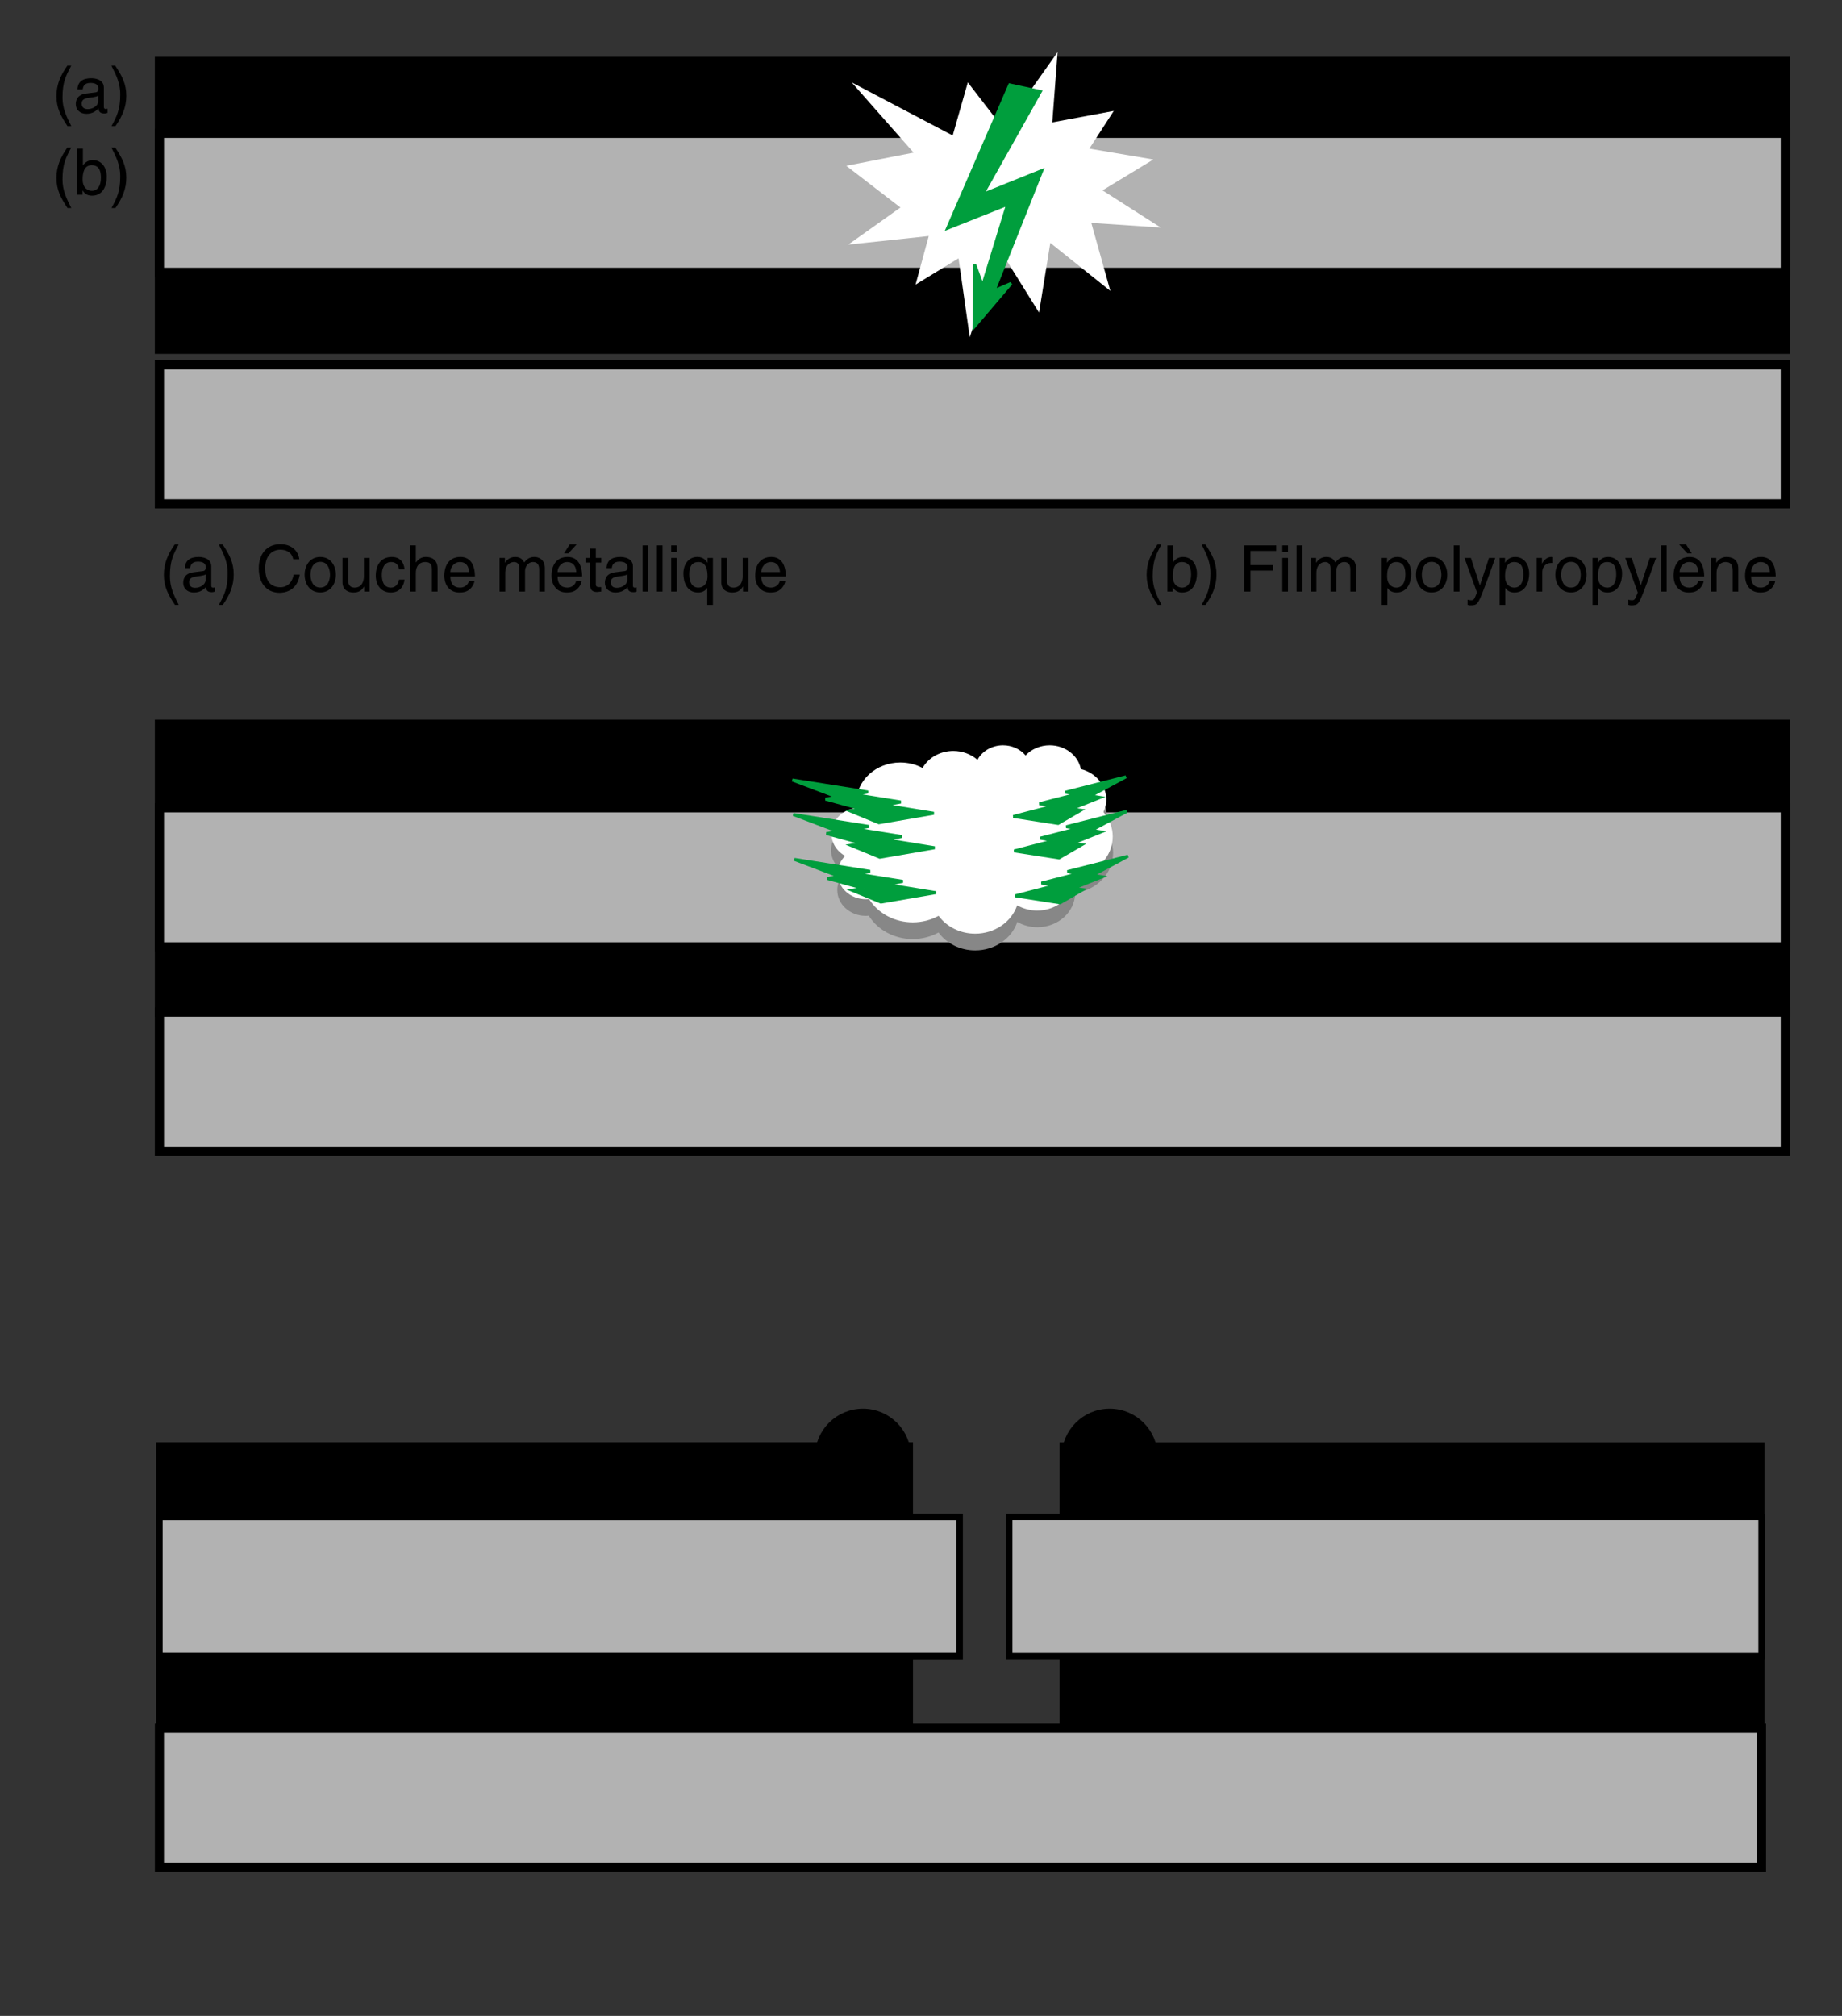
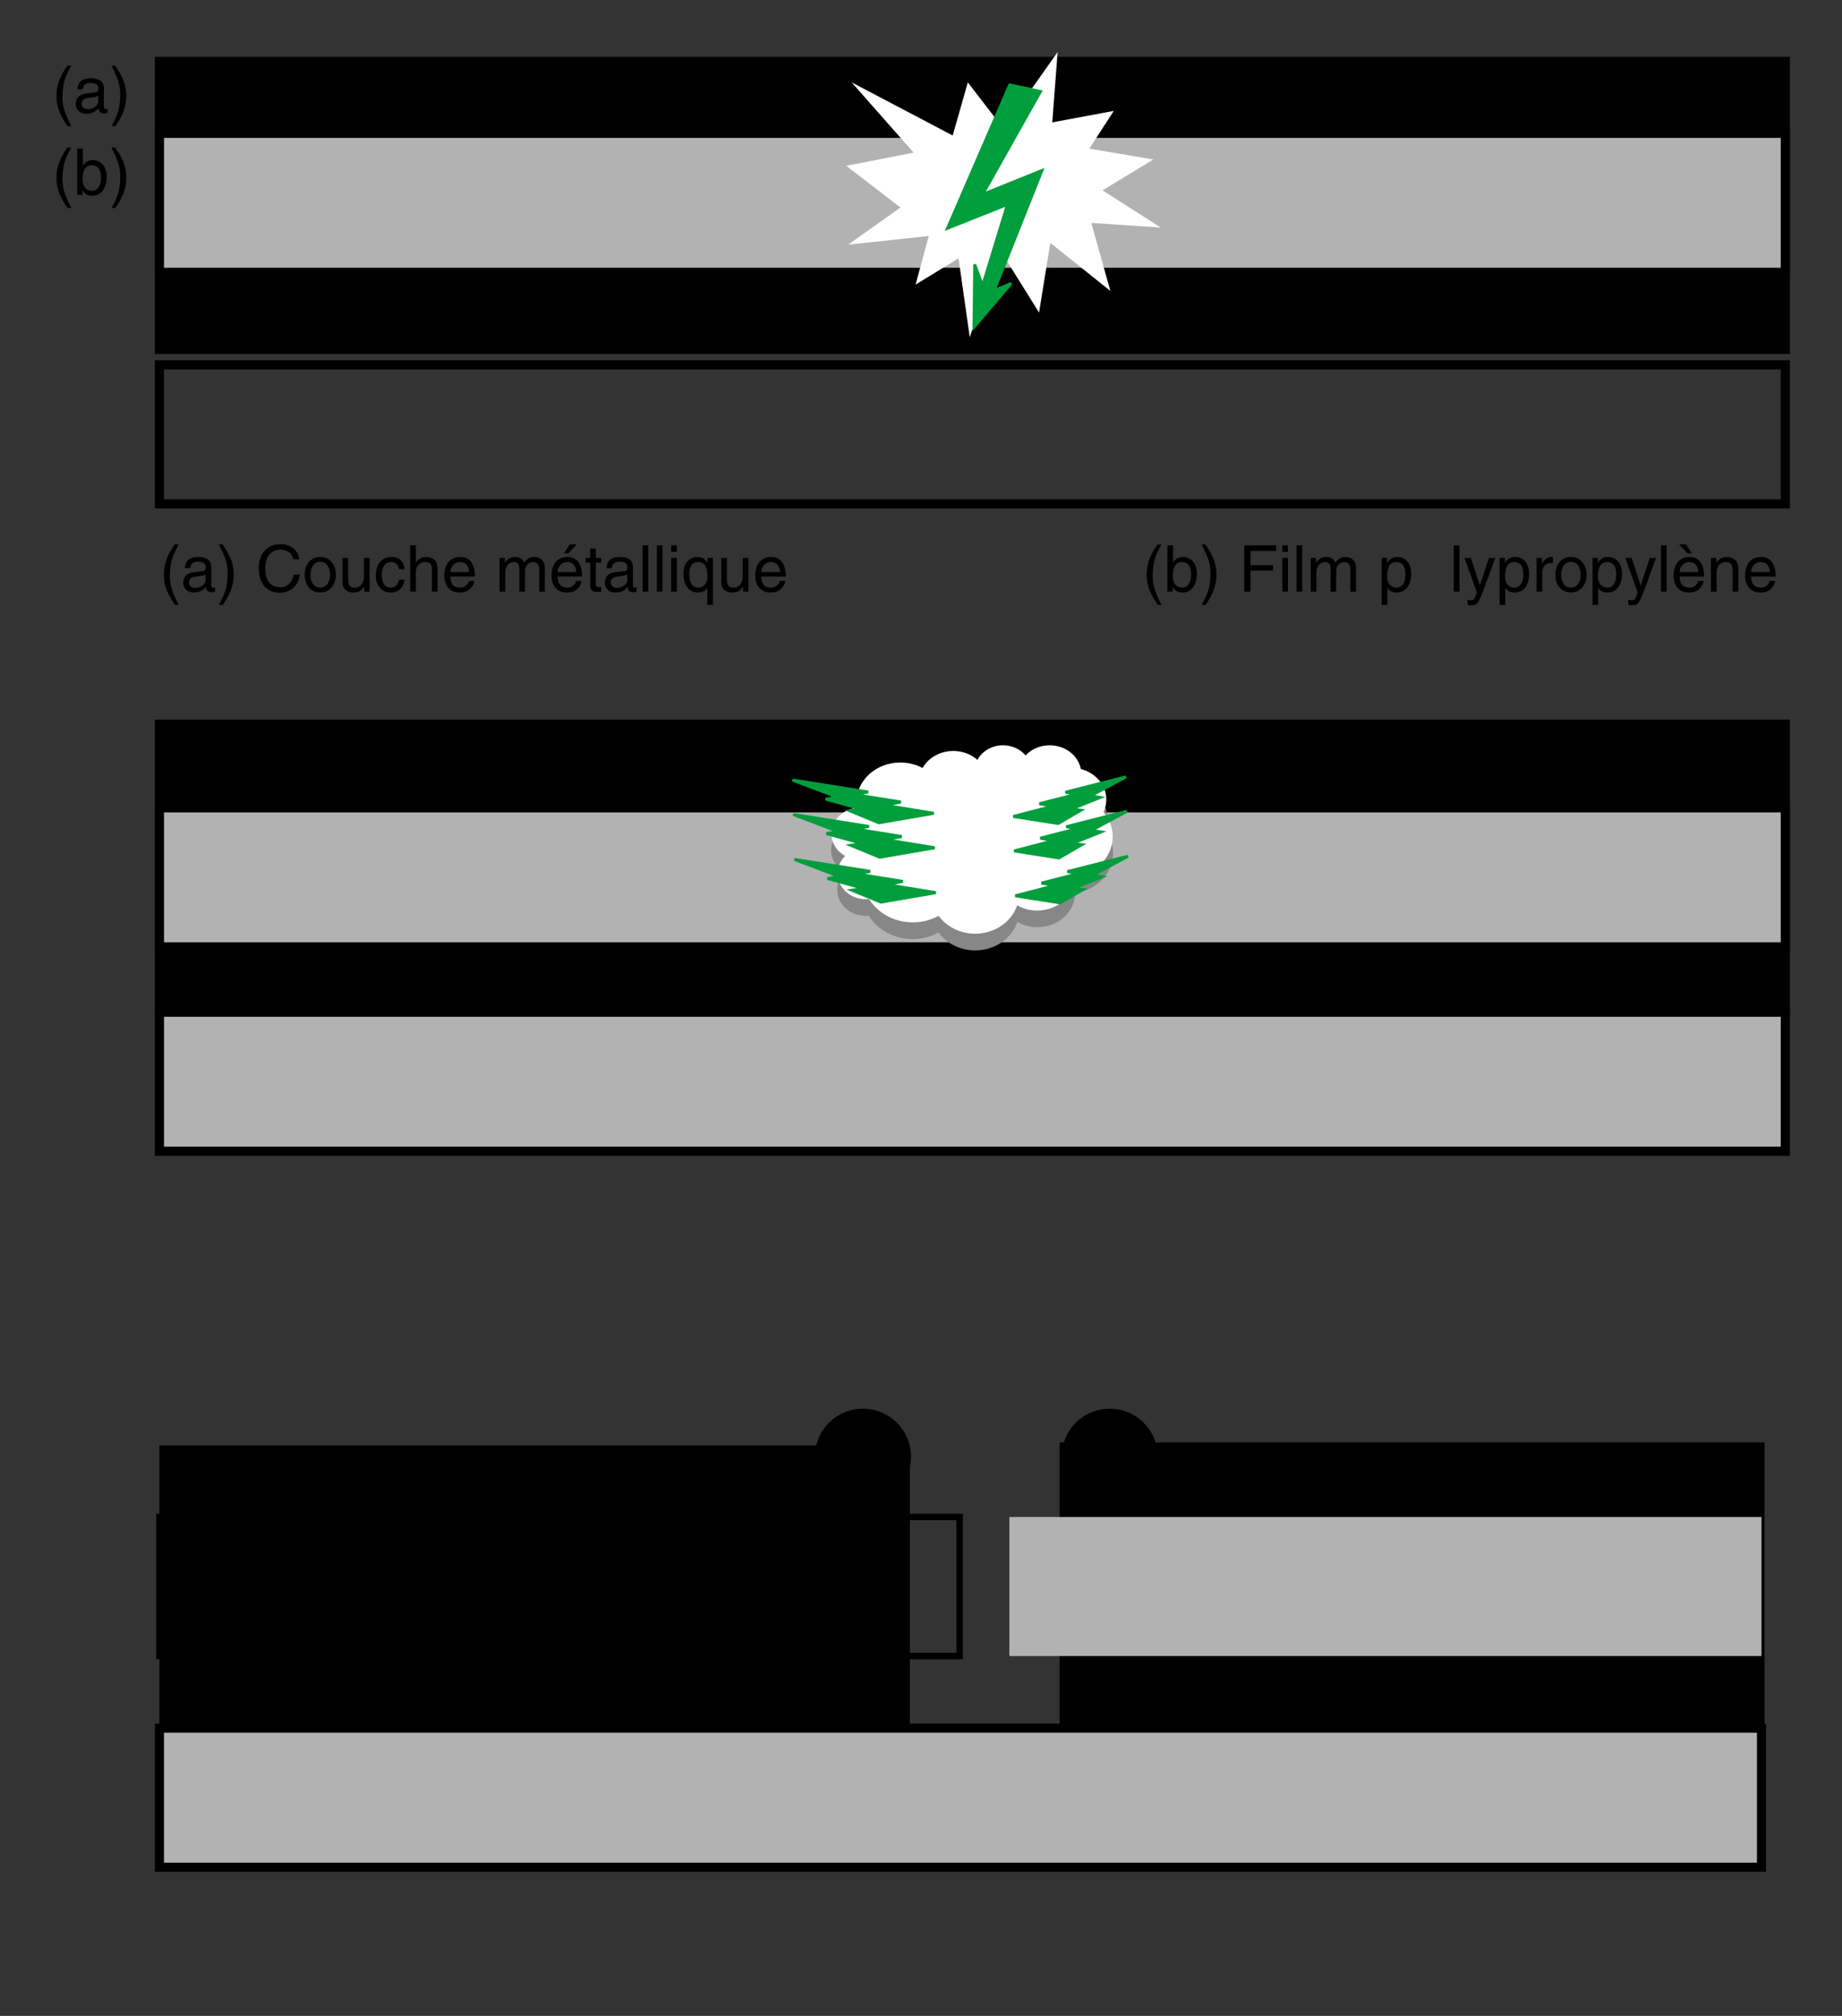
<svg xmlns="http://www.w3.org/2000/svg" xmlns:xlink="http://www.w3.org/1999/xlink" version="1.1" id="Layer_1" x="0px" y="0px" width="356.511px" height="390.145px" viewBox="0 0 356.511 390.145" style="enable-background:new 0 0 356.511 390.145;" xml:space="preserve">
  <rect x="0" y="0" width="356.511" height="390.145" fill="#333333" stroke="none" />
  <style type="text/css">
	.st0{clip-path:url(#SVGID_2_);fill:none;stroke:#000000;stroke-width:1.778;stroke-miterlimit:3.864;}
	.st1{clip-path:url(#SVGID_4_);fill:none;stroke:#000000;stroke-width:1.778;stroke-miterlimit:3.864;}
	.st2{clip-path:url(#SVGID_6_);fill:none;stroke:#000000;stroke-width:1.208;stroke-miterlimit:3.864;}
	.st3{fill:none;stroke:#000000;stroke-width:1.166;stroke-miterlimit:3.864;}
	.st4{fill:#B2B2B2;}
	.st5{clip-path:url(#SVGID_8_);fill:none;stroke:#000000;stroke-width:1.778;stroke-miterlimit:3.864;}
	.st6{clip-path:url(#SVGID_10_);fill:none;stroke:#000000;stroke-width:1.765;stroke-miterlimit:3.864;}
	.st7{clip-path:url(#SVGID_12_);fill:none;stroke:#000000;stroke-width:1.247;stroke-miterlimit:3.864;}
	.st8{fill:none;stroke:#000000;stroke-width:1.209;stroke-miterlimit:3.864;}
	.st9{clip-path:url(#SVGID_14_);fill:none;stroke:#000000;stroke-width:1.778;stroke-miterlimit:3.864;}
	.st10{clip-path:url(#SVGID_16_);fill:none;stroke:#000000;stroke-width:1.778;stroke-miterlimit:3.864;}
	.st11{clip-path:url(#SVGID_18_);fill:none;stroke:#000000;stroke-width:1.778;stroke-miterlimit:3.864;}
	.st12{fill:none;stroke:#000000;stroke-width:1.318;stroke-miterlimit:3.864;}
	.st13{fill-rule:evenodd;clip-rule:evenodd;fill:#878787;}
	.st14{fill-rule:evenodd;clip-rule:evenodd;fill:#FFFFFF;}
	.st15{fill:#009E3D;}
	.st16{fill:none;stroke:#009E3D;stroke-width:0.573;stroke-miterlimit:3.864;}
	.st17{fill-rule:evenodd;clip-rule:evenodd;fill:#009E3D;}
	.st18{fill:none;}
</style>
  <polygon points="345.543,67.61 30.856,67.61 30.856,11.888 345.543,11.888 345.543,67.61 " />
  <g>
    <defs>
      <rect id="SVGID_1_" x="29.967" y="10.079" width="316.465" height="369.988" />
    </defs>
    <clipPath id="SVGID_2_">
      <use xlink:href="#SVGID_1_" style="overflow:visible;" />
    </clipPath>
    <polygon class="st0" points="345.543,67.61 30.856,67.61 30.856,11.888 345.543,11.888 345.543,67.61  " />
  </g>
  <polygon points="345.543,195.884 30.857,195.884 30.857,140.162 345.543,140.162 345.543,195.884 " />
  <g>
    <defs>
      <rect id="SVGID_3_" x="29.967" y="10.079" width="316.465" height="369.988" />
    </defs>
    <clipPath id="SVGID_4_">
      <use xlink:href="#SVGID_3_" style="overflow:visible;" />
    </clipPath>
    <polygon class="st1" points="345.543,195.884 30.857,195.884 30.857,140.162 345.543,140.162 345.543,195.884  " />
  </g>
  <polygon points="176.101,335.455 30.857,335.455 30.857,279.733 176.101,279.733 176.101,335.455 " />
  <g>
    <defs>
-       <rect id="SVGID_5_" x="29.967" y="10.079" width="316.465" height="369.988" />
-     </defs>
+       </defs>
    <clipPath id="SVGID_6_">
      <use xlink:href="#SVGID_5_" style="overflow:visible;" />
    </clipPath>
    <polygon class="st2" points="176.101,335.455 30.857,335.455 30.857,279.733 176.101,279.733 176.101,335.455  " />
  </g>
  <polygon points="340.928,335.455 205.654,335.455 205.654,279.733 340.928,279.733 340.928,335.455 " />
  <polygon class="st3" points="340.928,335.455 205.654,335.455 205.654,279.733 340.928,279.733 340.928,335.455 " />
  <polygon class="st4" points="345.543,183.256 30.856,183.256 30.856,156.339 345.543,156.339 345.543,183.256 " />
  <g>
    <defs>
      <rect id="SVGID_7_" x="29.967" y="10.079" width="316.465" height="369.988" />
    </defs>
    <clipPath id="SVGID_8_">
      <use xlink:href="#SVGID_7_" style="overflow:visible;" />
    </clipPath>
    <polygon class="st5" points="345.543,183.256 30.856,183.256 30.856,156.339 345.543,156.339 345.543,183.256  " />
  </g>
  <polygon class="st4" points="340.928,361.377 30.856,361.377 30.856,334.461 340.928,334.461 340.928,361.377 " />
  <g>
    <defs>
      <rect id="SVGID_9_" x="29.967" y="10.079" width="316.465" height="369.988" />
    </defs>
    <clipPath id="SVGID_10_">
      <use xlink:href="#SVGID_9_" style="overflow:visible;" />
    </clipPath>
    <polygon class="st6" points="340.928,361.377 30.856,361.377 30.856,334.461 340.928,334.461 340.928,361.377  " />
  </g>
-   <polygon class="st4" points="185.737,320.502 30.857,320.502 30.857,293.586 185.737,293.586 185.737,320.502 " />
  <g>
    <defs>
      <rect id="SVGID_11_" x="29.967" y="10.079" width="316.465" height="369.988" />
    </defs>
    <clipPath id="SVGID_12_">
      <use xlink:href="#SVGID_11_" style="overflow:visible;" />
    </clipPath>
    <polygon class="st7" points="185.737,320.502 30.857,320.502 30.857,293.586 185.737,293.586 185.737,320.502  " />
  </g>
  <polygon class="st4" points="340.928,320.502 195.352,320.502 195.352,293.586 340.928,293.586 340.928,320.502 " />
-   <polygon class="st8" points="340.928,320.502 195.352,320.502 195.352,293.586 340.928,293.586 340.928,320.502 " />
  <polygon class="st4" points="345.543,52.716 30.856,52.716 30.856,25.799 345.543,25.799 345.543,52.716 " />
  <g>
    <defs>
      <rect id="SVGID_13_" x="29.967" y="10.079" width="316.465" height="369.988" />
    </defs>
    <clipPath id="SVGID_14_">
      <use xlink:href="#SVGID_13_" style="overflow:visible;" />
    </clipPath>
    <polygon class="st9" points="345.543,52.716 30.856,52.716 30.856,25.799 345.543,25.799 345.543,52.716  " />
  </g>
  <polygon class="st4" points="345.543,222.803 30.856,222.803 30.856,195.884 345.543,195.884 345.543,222.803 " />
  <g>
    <defs>
      <rect id="SVGID_15_" x="29.967" y="10.079" width="316.465" height="369.988" />
    </defs>
    <clipPath id="SVGID_16_">
      <use xlink:href="#SVGID_15_" style="overflow:visible;" />
    </clipPath>
    <polygon class="st10" points="345.543,222.803 30.856,222.803 30.856,195.884 345.543,195.884 345.543,222.803  " />
  </g>
-   <polygon class="st4" points="345.543,97.518 30.856,97.518 30.856,70.601 345.543,70.601 345.543,97.518 " />
  <g>
    <defs>
      <rect id="SVGID_17_" x="29.967" y="10.079" width="316.465" height="369.988" />
    </defs>
    <clipPath id="SVGID_18_">
      <use xlink:href="#SVGID_17_" style="overflow:visible;" />
    </clipPath>
    <polygon class="st11" points="345.543,97.518 30.856,97.518 30.856,70.601 345.543,70.601 345.543,97.518  " />
  </g>
  <path d="M206.137,281.926c0,4.772,3.868,8.641,8.642,8.641c4.769,0,8.637-3.868,8.637-8.641c0-4.771-3.868-8.639-8.637-8.639  C210.005,273.287,206.137,277.155,206.137,281.926L206.137,281.926z" />
  <path class="st12" d="M206.137,281.926c0,4.772,3.868,8.641,8.642,8.641c4.769,0,8.637-3.868,8.637-8.641  c0-4.771-3.868-8.639-8.637-8.639C210.005,273.287,206.137,277.155,206.137,281.926L206.137,281.926z" />
  <path d="M158.381,281.926c0,4.772,3.868,8.641,8.641,8.641c4.771,0,8.639-3.868,8.639-8.641c0-4.771-3.868-8.639-8.639-8.639  C162.249,273.287,158.381,277.155,158.381,281.926L158.381,281.926z" />
  <path class="st12" d="M158.381,281.926c0,4.772,3.868,8.641,8.641,8.641c4.771,0,8.639-3.868,8.639-8.641  c0-4.771-3.868-8.639-8.639-8.639C162.249,273.287,158.381,277.155,158.381,281.926L158.381,281.926z" />
  <g>
    <path d="M34.58,105.363c-1.059,1.992-1.693,3.188-1.693,6.176c0,2.055,0.71,3.574,1.706,5.528h-0.735   c-1.295-1.942-2.142-3.499-2.142-5.827c0-2.191,0.759-3.959,2.104-5.877H34.58z" />
    <path d="M35.786,109.958c0.05-1.557,1.083-2.167,2.689-2.167c0.523,0,2.416,0.15,2.416,1.818v3.748   c0,0.273,0.137,0.386,0.361,0.386c0.1,0,0.236-0.024,0.361-0.05v0.797c-0.187,0.05-0.349,0.125-0.598,0.125   c-0.971,0-1.121-0.498-1.158-0.996c-0.424,0.46-1.083,1.058-2.354,1.058c-1.195,0-2.042-0.759-2.042-1.88   c0-0.548,0.162-1.818,1.979-2.042l1.806-0.224c0.262-0.025,0.573-0.125,0.573-0.772c0-0.685-0.498-1.059-1.532-1.059   c-1.245,0-1.419,0.76-1.494,1.258H35.786z M39.795,111.166c-0.174,0.137-0.448,0.236-1.806,0.41   c-0.535,0.075-1.395,0.237-1.395,1.059c0,0.71,0.361,1.133,1.183,1.133c1.021,0,2.017-0.659,2.017-1.531V111.166z" />
    <path d="M42.368,117.067c1.059-1.992,1.693-3.188,1.693-6.176c0-2.054-0.709-3.573-1.706-5.528h0.735   c1.295,1.942,2.142,3.499,2.142,5.827c0,2.191-0.76,3.96-2.104,5.877H42.368z" />
    <path d="M56.758,108.24c-0.336-1.569-1.644-1.855-2.503-1.855c-1.618,0-2.926,1.195-2.926,3.549c0,2.104,0.747,3.723,2.963,3.723   c0.785,0,2.142-0.374,2.552-2.453h1.171c-0.498,3.374-3.237,3.523-3.91,3.523c-2.029,0-4.021-1.319-4.021-4.756   c0-2.752,1.569-4.657,4.171-4.657c2.304,0,3.499,1.433,3.673,2.927H56.758z" />
    <path d="M61.983,107.791c2.079,0,3.025,1.756,3.025,3.438c0,1.681-0.946,3.436-3.025,3.436c-2.079,0-3.025-1.755-3.025-3.436   C58.957,109.547,59.903,107.791,61.983,107.791z M61.983,113.719c1.569,0,1.893-1.619,1.893-2.49c0-0.872-0.324-2.49-1.893-2.49   s-1.893,1.618-1.893,2.49C60.09,112.1,60.414,113.719,61.983,113.719z" />
    <path d="M70.495,114.49v-0.946l-0.025-0.024c-0.46,0.759-1.021,1.157-2.067,1.157c-0.959,0-2.117-0.46-2.117-2.017v-4.682h1.096   v4.32c0,1.07,0.548,1.432,1.257,1.432c1.382,0,1.793-1.22,1.793-2.166v-3.586h1.096v6.512H70.495z" />
    <path d="M77.24,110.17c-0.137-0.872-0.623-1.395-1.544-1.395c-1.357,0-1.793,1.295-1.793,2.453c0,1.12,0.274,2.502,1.781,2.502   c0.734,0,1.369-0.548,1.556-1.544h1.058c-0.112,1.034-0.747,2.49-2.652,2.49c-1.831,0-2.914-1.382-2.914-3.262   c0-2.018,0.971-3.624,3.125-3.624c1.706,0,2.354,1.246,2.44,2.379H77.24z" />
    <path d="M84.694,114.49h-1.096v-4.258c0-0.885-0.249-1.457-1.295-1.457c-0.896,0-1.817,0.522-1.817,2.166v3.549h-1.096v-8.939   h1.096v3.299h0.024c0.312-0.41,0.859-1.059,1.905-1.059c1.009,0,2.278,0.411,2.278,2.267V114.49z" />
    <path d="M91.838,112.448c-0.037,0.312-0.336,1.232-1.158,1.78c-0.299,0.199-0.722,0.448-1.768,0.448   c-1.83,0-2.914-1.382-2.914-3.262c0-2.018,0.971-3.624,3.125-3.624c1.88,0,2.801,1.494,2.801,3.798h-4.756   c0,1.357,0.635,2.142,1.893,2.142c1.033,0,1.644-0.797,1.681-1.282H91.838z M90.792,110.718c-0.062-1.009-0.485-1.942-1.817-1.942   c-1.009,0-1.806,0.934-1.806,1.942H90.792z" />
    <path d="M96.689,107.978h1.033v0.921h0.025c0.237-0.349,0.797-1.108,1.967-1.108s1.544,0.71,1.73,1.059   c0.548-0.609,0.984-1.059,1.992-1.059c0.697,0,2.018,0.361,2.018,2.191v4.508h-1.096v-4.209c0-0.896-0.274-1.506-1.208-1.506   c-0.921,0-1.531,0.871-1.531,1.743v3.972h-1.096v-4.508c0-0.547-0.212-1.207-1.021-1.207c-0.622,0-1.718,0.398-1.718,2.166v3.549   h-1.096V107.978z" />
    <path d="M112.583,112.448c-0.038,0.312-0.336,1.232-1.158,1.78c-0.299,0.199-0.722,0.448-1.768,0.448   c-1.831,0-2.914-1.382-2.914-3.262c0-2.018,0.971-3.624,3.125-3.624c1.88,0,2.802,1.494,2.802,3.798h-4.756   c0,1.357,0.635,2.142,1.893,2.142c1.034,0,1.644-0.797,1.681-1.282H112.583z M111.537,110.718   c-0.063-1.009-0.486-1.942-1.818-1.942c-1.008,0-1.805,0.934-1.805,1.942H111.537z M109.993,107.106h-0.834l1.108-1.755h1.345   L109.993,107.106z" />
    <path d="M115.318,108.887v4.234c0,0.51,0.436,0.51,0.66,0.51h0.386v0.859c-0.398,0.037-0.71,0.087-0.822,0.087   c-1.083,0-1.319-0.61-1.319-1.395v-4.296h-0.884v-0.908h0.884v-1.818h1.096v1.818h1.046v0.908H115.318z" />
    <path d="M117.396,109.958c0.05-1.557,1.083-2.167,2.689-2.167c0.523,0,2.416,0.15,2.416,1.818v3.748   c0,0.273,0.137,0.386,0.361,0.386c0.1,0,0.237-0.024,0.361-0.05v0.797c-0.187,0.05-0.349,0.125-0.598,0.125   c-0.971,0-1.121-0.498-1.158-0.996c-0.423,0.46-1.083,1.058-2.353,1.058c-1.195,0-2.042-0.759-2.042-1.88   c0-0.548,0.162-1.818,1.98-2.042l1.805-0.224c0.261-0.025,0.573-0.125,0.573-0.772c0-0.685-0.498-1.059-1.531-1.059   c-1.245,0-1.42,0.76-1.494,1.258H117.396z M121.405,111.166c-0.174,0.137-0.448,0.236-1.805,0.41   c-0.536,0.075-1.395,0.237-1.395,1.059c0,0.71,0.361,1.133,1.183,1.133c1.021,0,2.017-0.659,2.017-1.531V111.166z" />
    <path d="M125.473,114.49h-1.096v-8.939h1.096V114.49z" />
    <path d="M128.235,114.49h-1.096v-8.939h1.096V114.49z" />
    <path d="M129.902,106.795v-1.244h1.096v1.244H129.902z M130.998,114.49h-1.096v-6.512h1.096V114.49z" />
    <path d="M137.981,117.067h-1.096v-3.262h-0.025c-0.286,0.46-0.859,0.871-1.73,0.871c-2.217,0-2.864-2.079-2.864-3.636   c0-1.83,0.984-3.25,2.715-3.25c1.183,0,1.681,0.735,1.942,1.108h0.024v-0.921h1.034V117.067z M135.18,108.775   c-1.693,0-1.781,1.605-1.781,2.44c0,1.432,0.56,2.515,1.755,2.515c0.697,0,1.781-0.461,1.781-2.191   C136.935,110.48,136.761,108.775,135.18,108.775z" />
    <path d="M143.805,114.49v-0.946l-0.025-0.024c-0.46,0.759-1.021,1.157-2.067,1.157c-0.959,0-2.117-0.46-2.117-2.017v-4.682h1.096   v4.32c0,1.07,0.548,1.432,1.257,1.432c1.382,0,1.793-1.22,1.793-2.166v-3.586h1.096v6.512H143.805z" />
    <path d="M152.006,112.448c-0.037,0.312-0.336,1.232-1.158,1.78c-0.299,0.199-0.722,0.448-1.768,0.448   c-1.83,0-2.914-1.382-2.914-3.262c0-2.018,0.971-3.624,3.125-3.624c1.88,0,2.801,1.494,2.801,3.798h-4.756   c0,1.357,0.635,2.142,1.893,2.142c1.033,0,1.644-0.797,1.681-1.282H152.006z M150.96,110.718c-0.062-1.009-0.485-1.942-1.817-1.942   c-1.009,0-1.806,0.934-1.806,1.942H150.96z" />
  </g>
  <g>
    <path d="M224.792,105.363c-1.058,1.992-1.693,3.188-1.693,6.176c0,2.055,0.71,3.574,1.706,5.528h-0.734   c-1.295-1.942-2.142-3.499-2.142-5.827c0-2.191,0.76-3.959,2.104-5.877H224.792z" />
    <path d="M225.948,114.49v-8.939h1.096v3.249h0.024c0.474-0.685,1.12-0.996,1.88-1.009c1.73,0,2.715,1.42,2.715,3.25   c0,1.557-0.647,3.636-2.864,3.636c-1.108,0-1.568-0.635-1.793-0.996h-0.024v0.81H225.948z M228.749,108.775   c-1.581,0-1.756,1.705-1.756,2.764c0,1.73,1.084,2.191,1.781,2.191c1.195,0,1.756-1.083,1.756-2.515   C230.53,110.381,230.443,108.775,228.749,108.775z" />
    <path d="M232.581,117.067c1.059-1.992,1.693-3.188,1.693-6.176c0-2.054-0.709-3.573-1.705-5.528h0.734   c1.295,1.942,2.142,3.499,2.142,5.827c0,2.191-0.76,3.96-2.104,5.877H232.581z" />
    <path d="M242.026,114.49h-1.207v-8.939h6.188v1.07h-4.98v2.739h4.383v1.071h-4.383V114.49z" />
    <path d="M248.186,106.795v-1.244h1.096v1.244H248.186z M249.281,114.49h-1.096v-6.512h1.096V114.49z" />
    <path d="M252.044,114.49h-1.096v-8.939h1.096V114.49z" />
    <path d="M253.687,107.978h1.033v0.921h0.025c0.236-0.349,0.797-1.108,1.967-1.108s1.544,0.71,1.73,1.059   c0.548-0.609,0.984-1.059,1.992-1.059c0.697,0,2.018,0.361,2.018,2.191v4.508h-1.096v-4.209c0-0.896-0.274-1.506-1.208-1.506   c-0.921,0-1.531,0.871-1.531,1.743v3.972h-1.096v-4.508c0-0.547-0.212-1.207-1.021-1.207c-0.622,0-1.718,0.398-1.718,2.166v3.549   h-1.096V107.978z" />
    <path d="M267.425,107.978h1.033v0.921h0.024c0.262-0.373,0.76-1.108,1.942-1.108c1.73,0,2.715,1.42,2.715,3.25   c0,1.557-0.647,3.636-2.864,3.636c-0.871,0-1.444-0.411-1.73-0.871h-0.024v3.262h-1.096V107.978z M270.251,113.73   c1.195,0,1.756-1.083,1.756-2.515c0-0.835-0.088-2.44-1.781-2.44c-1.581,0-1.756,1.705-1.756,2.764   C268.47,113.269,269.554,113.73,270.251,113.73z" />
-     <path d="M277.083,107.791c2.08,0,3.026,1.756,3.026,3.438c0,1.681-0.946,3.436-3.026,3.436c-2.079,0-3.025-1.755-3.025-3.436   C274.058,109.547,275.004,107.791,277.083,107.791z M277.083,113.719c1.569,0,1.893-1.619,1.893-2.49   c0-0.872-0.323-2.49-1.893-2.49c-1.568,0-1.893,1.618-1.893,2.49C275.191,112.1,275.515,113.719,277.083,113.719z" />
    <path d="M282.471,114.49h-1.096v-8.939h1.096V114.49z" />
    <path d="M288.184,107.978h1.208c-0.76,2.129-1.507,4.258-2.341,6.387c-1.034,2.641-1.146,2.789-2.553,2.789   c-0.162,0-0.286-0.049-0.461-0.1v-0.996c0.138,0.051,0.361,0.112,0.66,0.112c0.573,0,0.635-0.161,1.158-1.507l-2.416-6.686h1.245   l1.73,5.304h0.025L288.184,107.978z" />
    <path d="M290.247,107.978h1.034v0.921h0.024c0.262-0.373,0.76-1.108,1.942-1.108c1.731,0,2.715,1.42,2.715,3.25   c0,1.557-0.647,3.636-2.864,3.636c-0.871,0-1.444-0.411-1.73-0.871h-0.025v3.262h-1.096V107.978z M293.074,113.73   c1.195,0,1.755-1.083,1.755-2.515c0-0.835-0.087-2.44-1.78-2.44c-1.581,0-1.755,1.705-1.755,2.764   C291.294,113.269,292.377,113.73,293.074,113.73z" />
    <path d="M298.499,114.49h-1.096v-6.512h1.033v1.083h0.025c0.436-0.76,1.008-1.271,1.83-1.271c0.137,0,0.199,0.013,0.286,0.038   v1.133h-0.411c-1.021,0-1.668,0.797-1.668,1.743V114.49z" />
    <path d="M304.05,107.791c2.08,0,3.026,1.756,3.026,3.438c0,1.681-0.946,3.436-3.026,3.436c-2.079,0-3.025-1.755-3.025-3.436   C301.025,109.547,301.971,107.791,304.05,107.791z M304.05,113.719c1.569,0,1.893-1.619,1.893-2.49c0-0.872-0.323-2.49-1.893-2.49   c-1.568,0-1.893,1.618-1.893,2.49C302.157,112.1,302.482,113.719,304.05,113.719z" />
    <path d="M308.23,107.978h1.034v0.921h0.024c0.262-0.373,0.76-1.108,1.942-1.108c1.731,0,2.715,1.42,2.715,3.25   c0,1.557-0.647,3.636-2.864,3.636c-0.871,0-1.444-0.411-1.73-0.871h-0.025v3.262h-1.096V107.978z M311.057,113.73   c1.195,0,1.755-1.083,1.755-2.515c0-0.835-0.087-2.44-1.78-2.44c-1.581,0-1.755,1.705-1.755,2.764   C309.276,113.269,310.359,113.73,311.057,113.73z" />
    <path d="M319.308,107.978h1.208c-0.76,2.129-1.507,4.258-2.341,6.387c-1.033,2.641-1.146,2.789-2.553,2.789   c-0.162,0-0.286-0.049-0.461-0.1v-0.996c0.137,0.051,0.361,0.112,0.66,0.112c0.572,0,0.635-0.161,1.158-1.507l-2.416-6.686h1.245   l1.731,5.304h0.024L319.308,107.978z" />
    <path d="M322.578,114.49h-1.096v-8.939h1.096V114.49z" />
    <path d="M329.749,112.448c-0.037,0.312-0.336,1.232-1.158,1.78c-0.299,0.199-0.723,0.448-1.768,0.448   c-1.831,0-2.914-1.382-2.914-3.262c0-2.018,0.971-3.624,3.125-3.624c1.881,0,2.802,1.494,2.802,3.798h-4.757   c0,1.357,0.636,2.142,1.893,2.142c1.034,0,1.645-0.797,1.682-1.282H329.749z M324.98,105.351h1.346l1.107,1.755h-0.834   L324.98,105.351z M328.703,110.718c-0.063-1.009-0.485-1.942-1.818-1.942c-1.009,0-1.806,0.934-1.806,1.942H328.703z" />
    <path d="M336.443,114.49h-1.096v-4.01c0-1.133-0.323-1.705-1.395-1.705c-0.622,0-1.718,0.398-1.718,2.166v3.549h-1.096v-6.512   h1.033v0.921h0.025c0.236-0.349,0.846-1.108,1.967-1.108c1.009,0,2.278,0.411,2.278,2.267V114.49z" />
    <path d="M343.587,112.448c-0.037,0.312-0.336,1.232-1.158,1.78c-0.299,0.199-0.723,0.448-1.768,0.448   c-1.831,0-2.914-1.382-2.914-3.262c0-2.018,0.971-3.624,3.125-3.624c1.881,0,2.802,1.494,2.802,3.798h-4.757   c0,1.357,0.636,2.142,1.893,2.142c1.034,0,1.645-0.797,1.682-1.282H343.587z M342.541,110.718   c-0.063-1.009-0.485-1.942-1.818-1.942c-1.009,0-1.806,0.934-1.806,1.942H342.541z" />
  </g>
  <g>
    <path d="M13.789,12.711c-1.059,1.992-1.693,3.188-1.693,6.176c0,2.055,0.71,3.574,1.706,5.528h-0.735   c-1.295-1.942-2.142-3.499-2.142-5.827c0-2.191,0.759-3.959,2.104-5.877H13.789z" />
    <path d="M14.995,17.306c0.05-1.557,1.083-2.167,2.689-2.167c0.523,0,2.416,0.15,2.416,1.818v3.748c0,0.273,0.137,0.386,0.361,0.386   c0.1,0,0.236-0.024,0.361-0.05v0.797c-0.187,0.05-0.349,0.125-0.598,0.125c-0.971,0-1.121-0.498-1.158-0.996   c-0.424,0.46-1.083,1.058-2.354,1.058c-1.195,0-2.042-0.759-2.042-1.88c0-0.548,0.162-1.818,1.979-2.042l1.806-0.224   c0.262-0.025,0.573-0.125,0.573-0.772c0-0.685-0.498-1.059-1.532-1.059c-1.245,0-1.419,0.76-1.494,1.258H14.995z M19.004,18.514   c-0.174,0.137-0.448,0.236-1.806,0.41c-0.535,0.075-1.395,0.237-1.395,1.059c0,0.71,0.361,1.133,1.183,1.133   c1.021,0,2.017-0.659,2.017-1.531V18.514z" />
    <path d="M21.577,24.415c1.059-1.992,1.693-3.188,1.693-6.176c0-2.054-0.709-3.573-1.706-5.528H22.3   c1.295,1.942,2.142,3.499,2.142,5.827c0,2.191-0.76,3.96-2.104,5.877H21.577z" />
  </g>
  <g>
    <path d="M13.789,28.559c-1.059,1.992-1.693,3.188-1.693,6.176c0,2.055,0.71,3.574,1.706,5.528h-0.735   c-1.295-1.942-2.142-3.499-2.142-5.827c0-2.191,0.759-3.959,2.104-5.877H13.789z" />
    <path d="M14.945,37.685v-8.939h1.096v3.249h0.025c0.473-0.685,1.121-0.996,1.88-1.009c1.731,0,2.715,1.42,2.715,3.25   c0,1.557-0.647,3.636-2.864,3.636c-1.108,0-1.568-0.635-1.793-0.996h-0.024v0.81H14.945z M17.746,31.971   c-1.581,0-1.755,1.705-1.755,2.764c0,1.73,1.083,2.191,1.781,2.191c1.195,0,1.755-1.083,1.755-2.515   C19.527,33.576,19.44,31.971,17.746,31.971z" />
    <path d="M21.577,40.263c1.059-1.992,1.693-3.188,1.693-6.176c0-2.054-0.709-3.573-1.706-5.528H22.3   c1.295,1.942,2.142,3.499,2.142,5.827c0,2.191-0.76,3.96-2.104,5.877H21.577z" />
  </g>
  <path class="st13" d="M165.776,159.532c-2.802,0.266-4.927,2.427-4.927,5.007c-0.002,1.785,1.033,3.439,2.714,4.34l-0.025-0.057  c-0.957,0.93-1.488,2.154-1.488,3.424c0,2.767,2.466,5.01,5.51,5.01c0.214,0,0.427-0.012,0.642-0.035l-0.031,0.033  c1.741,2.774,4.97,4.488,8.468,4.488c1.768,0,3.508-0.441,5.023-1.276l-0.015,0.009c1.582,2.165,4.242,3.463,7.096,3.463  c3.758,0,7.074-2.25,8.166-5.542l0.005,0.045c1.163,0.66,2.503,1.01,3.873,1.01c4.012-0.002,7.276-2.95,7.309-6.606l-0.012-0.017  c4.215-0.549,7.352-3.842,7.352-7.724c0-1.719-0.628-3.391-1.774-4.755l-0.019-0.003c0.359-0.767,0.549-1.59,0.549-2.425  c0-2.776-2.04-5.21-4.969-5.941l0.021-0.01c-0.524-2.658-3.07-4.592-6.042-4.592c-1.804-0.002-3.516,0.72-4.682,1.972l0.009,0.009  c-1.038-1.25-2.663-1.981-4.384-1.981c-2.092-0.002-4.005,1.078-4.939,2.785l0.021,0.083c-1.26-1.135-2.957-1.767-4.728-1.767  c-2.491-0.002-4.779,1.254-5.951,3.264l-0.019,0.04c-1.309-0.7-2.8-1.066-4.314-1.066c-4.714,0-8.533,3.483-8.533,7.778  c-0.004,0.351,0.025,0.701,0.076,1.049L165.776,159.532L165.776,159.532z" />
  <polygon class="st14" points="194.213,24.895 187.318,15.942 184.388,26.223 164.834,15.942 176.825,29.537 163.791,32.086   174.276,40.159 164.171,47.343 179.754,45.681 177.205,55.082 185.523,49.999 187.691,65.256 193.46,48.231 201.105,60.497   203.283,47.009 214.904,56.303 211.218,43.14 224.637,44.028 213.387,36.837 223.222,30.865 210.838,28.764 215.567,21.464   203.665,23.681 204.699,10.079 194.213,24.895 194.213,24.895 " />
  <polygon class="st15" points="190.17,37.631 201.647,33.013 192.382,56.282 195.701,54.846 188.511,63.296 188.65,51.179   190.17,55.327 195.01,39.544 183.395,44.167 195.423,16.433 201.369,17.709 190.17,37.631 190.17,37.631 " />
  <polygon class="st16" points="190.17,37.631 201.647,33.013 192.382,56.282 195.701,54.846 188.511,63.296 188.65,51.179   190.17,55.327 195.01,39.544 183.395,44.167 195.423,16.433 201.369,17.709 190.17,37.631 190.17,37.631 " />
  <path class="st14" d="M165.835,156.362c-2.793,0.264-4.913,2.42-4.913,4.993c-0.003,1.78,1.03,3.429,2.706,4.328l-0.025-0.057  c-0.952,0.927-1.483,2.148-1.483,3.415c0,2.761,2.459,4.997,5.494,4.997c0.213,0,0.426-0.012,0.641-0.035l-0.032,0.033  c1.735,2.767,4.957,4.476,8.445,4.476c1.764-0.002,3.497-0.441,5.011-1.273l-0.015,0.007c1.576,2.158,4.23,3.455,7.076,3.455  c3.748,0,7.052-2.245,8.142-5.526l0.007,0.045c1.16,0.658,2.497,1.007,3.861,1.007c4.002,0,7.257-2.941,7.29-6.587l-0.01-0.017  c4.203-0.549,7.332-3.832,7.332-7.703c0-1.715-0.627-3.382-1.771-4.743l-0.019-0.002c0.359-0.766,0.549-1.588,0.549-2.42  c0-2.769-2.035-5.196-4.958-5.924l0.024-0.012c-0.524-2.651-3.062-4.58-6.026-4.58c-1.799,0-3.507,0.721-4.67,1.967l0.01,0.009  c-1.038-1.245-2.656-1.976-4.373-1.976c-2.087,0-3.995,1.076-4.925,2.778l0.021,0.083c-1.256-1.132-2.949-1.764-4.715-1.764  c-2.485,0-4.767,1.252-5.935,3.257l-0.021,0.04c-1.304-0.698-2.79-1.064-4.3-1.064c-4.702,0-8.511,3.474-8.511,7.759  c-0.003,0.349,0.025,0.698,0.076,1.045L165.835,156.362L165.835,156.362z" />
  <polygon class="st17" points="205.182,174.728 196.522,173.376 204.21,171.377 201.571,170.91 208.856,169.042 206.595,168.69   218.317,165.707 211.456,169.389 213.307,169.693 207.737,171.928 209.586,172.172 205.182,174.728 205.182,174.728 " />
  <polygon class="st16" points="205.182,174.728 196.522,173.376 204.21,171.377 201.571,170.91 208.856,169.042 206.595,168.69   218.317,165.707 211.456,169.389 213.307,169.693 207.737,171.928 209.586,172.172 205.182,174.728 205.182,174.728 " />
  <polygon class="st17" points="204.786,159.369 196.126,158.016 203.817,156.018 201.175,155.551 208.46,153.683 206.199,153.329   217.921,150.348 211.064,154.03 212.911,154.334 207.342,156.568 209.192,156.811 204.786,159.369 204.786,159.369 " />
  <polygon class="st16" points="204.786,159.369 196.126,158.016 203.817,156.018 201.175,155.551 208.46,153.683 206.199,153.329   217.921,150.348 211.064,154.03 212.911,154.334 207.342,156.568 209.192,156.811 204.786,159.369 204.786,159.369 " />
  <polygon class="st17" points="204.96,166.037 196.296,164.686 203.987,162.688 201.348,162.221 208.632,160.353 206.369,159.999   218.095,157.018 211.234,160.7 213.085,161.004 207.515,163.238 209.364,163.482 204.96,166.037 204.96,166.037 " />
  <polygon class="st16" points="204.96,166.037 196.296,164.686 203.987,162.688 201.348,162.221 208.632,160.353 206.369,159.999   218.095,157.018 211.234,160.7 213.085,161.004 207.515,163.238 209.364,163.482 204.96,166.037 204.96,166.037 " />
  <polygon class="st17" points="170.494,174.594 181.116,172.761 171.504,171.195 174.737,170.58 165.635,169.122 168.404,168.645   153.751,166.322 162.437,169.615 160.171,170.021 167.178,171.942 164.908,172.289 170.494,174.594 170.494,174.594 " />
  <polygon class="st16" points="170.494,174.594 181.116,172.761 171.504,171.195 174.737,170.58 165.635,169.122 168.404,168.645   153.751,166.322 162.437,169.615 160.171,170.021 167.178,171.942 164.908,172.289 170.494,174.594 170.494,174.594 " />
  <polygon class="st17" points="170.105,159.235 180.729,157.402 171.116,155.836 174.35,155.221 165.246,153.763 168.015,153.284   153.364,150.962 162.05,154.254 159.784,154.662 166.791,156.582 164.52,156.928 170.105,159.235 170.105,159.235 " />
  <polygon class="st16" points="170.105,159.235 180.729,157.402 171.116,155.836 174.35,155.221 165.246,153.763 168.015,153.284   153.364,150.962 162.05,154.254 159.784,154.662 166.791,156.582 164.52,156.928 170.105,159.235 170.105,159.235 " />
  <polygon class="st17" points="170.275,165.905 180.897,164.07 171.284,162.506 174.517,161.891 165.415,160.433 168.185,159.954   153.533,157.631 162.218,160.924 159.949,161.33 166.958,163.252 164.69,163.598 170.275,165.905 170.275,165.905 " />
  <polygon class="st16" points="170.275,165.905 180.897,164.07 171.284,162.506 174.517,161.891 165.415,160.433 168.185,159.954   153.533,157.631 162.218,160.924 159.949,161.33 166.958,163.252 164.69,163.598 170.275,165.905 170.275,165.905 " />
  <rect class="st18" width="356.511" height="390.145" />
</svg>